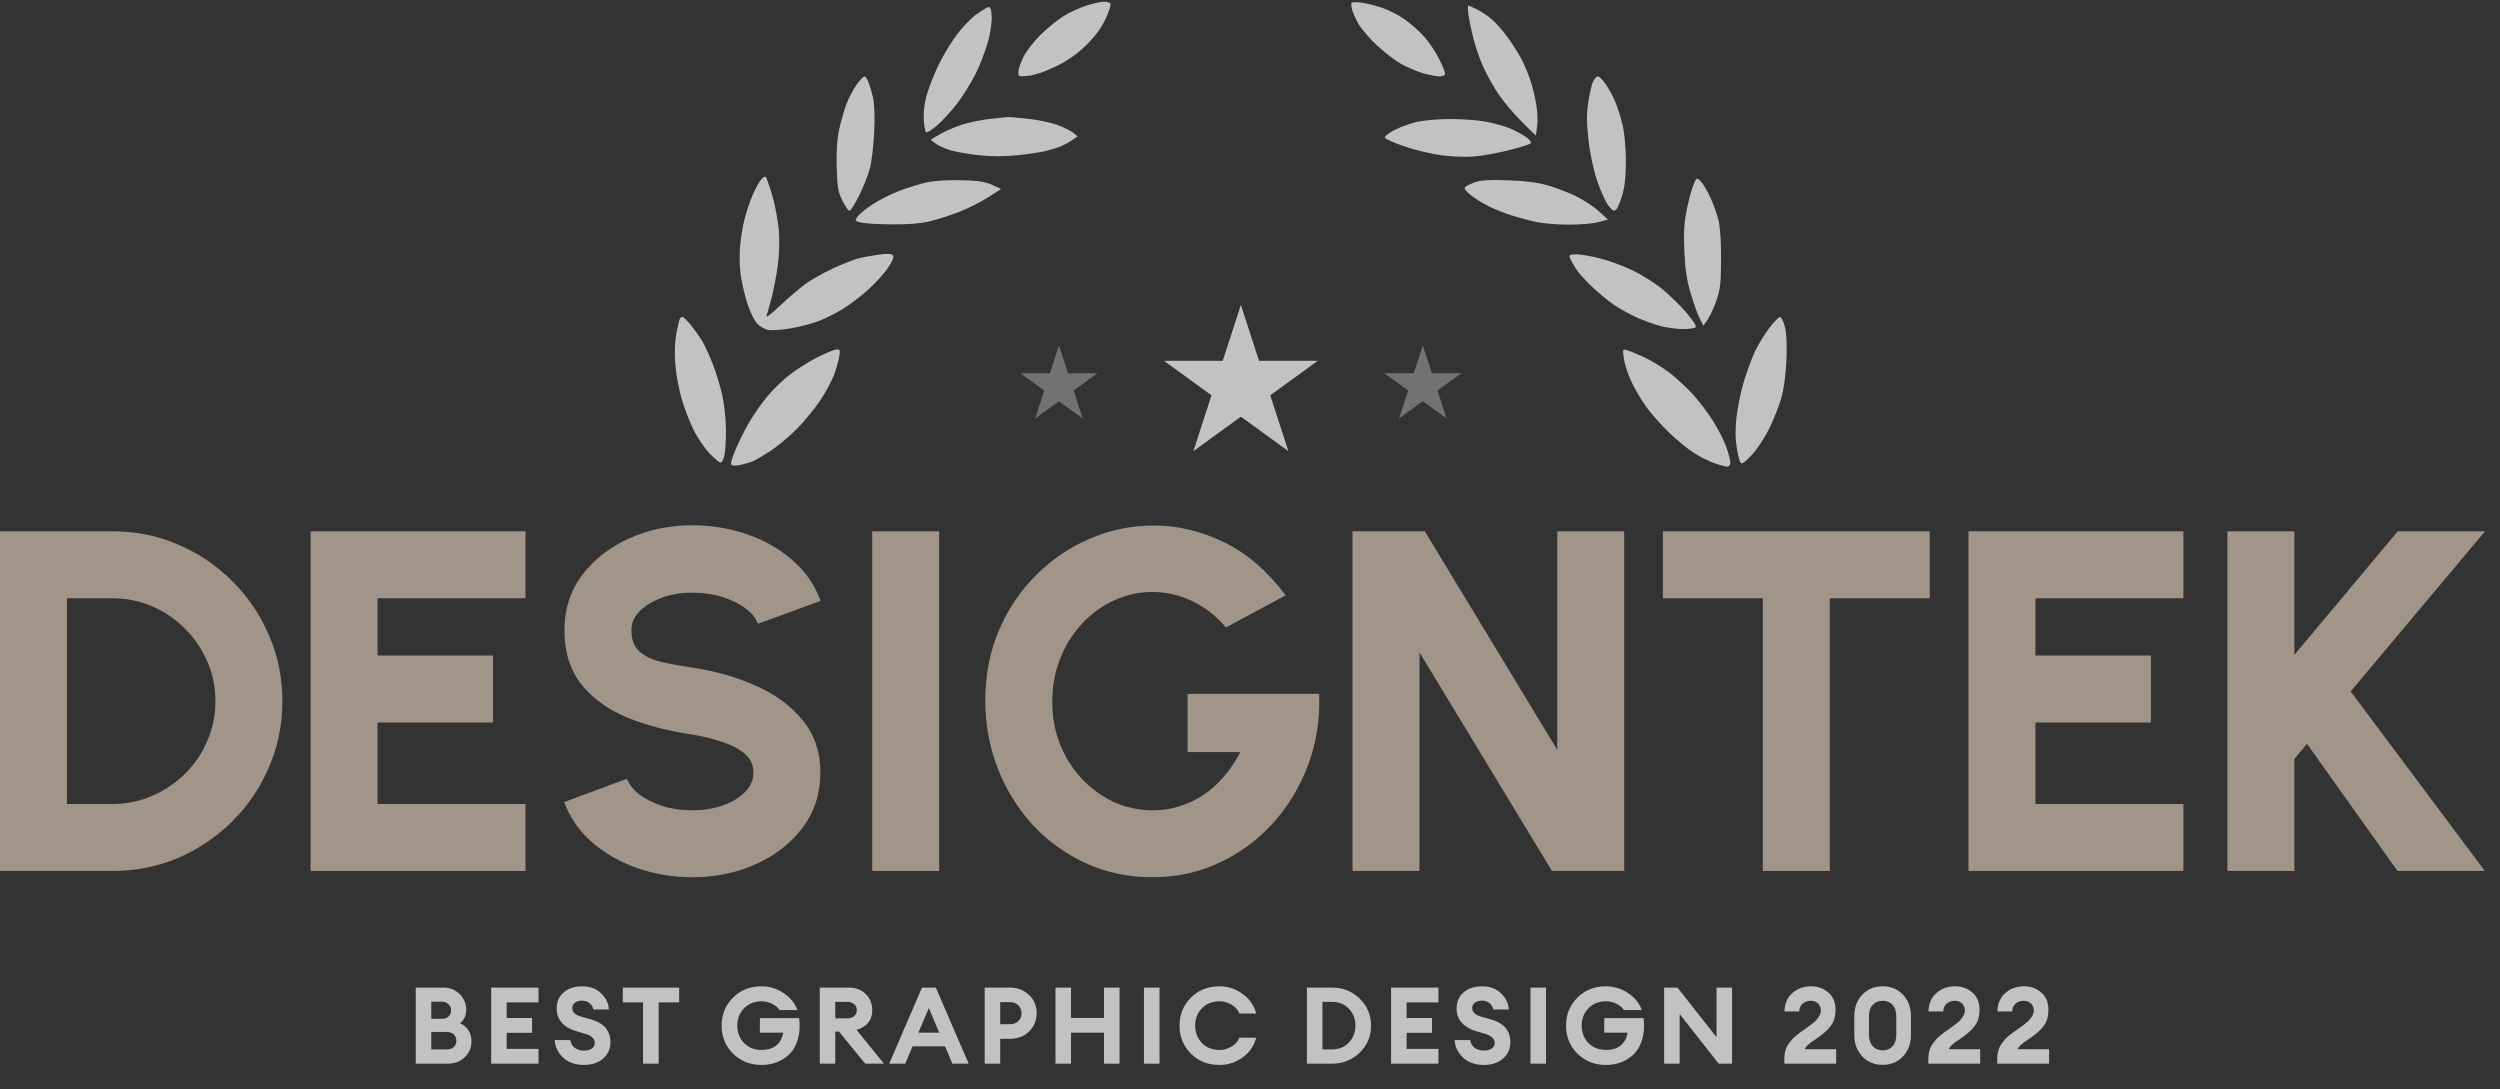
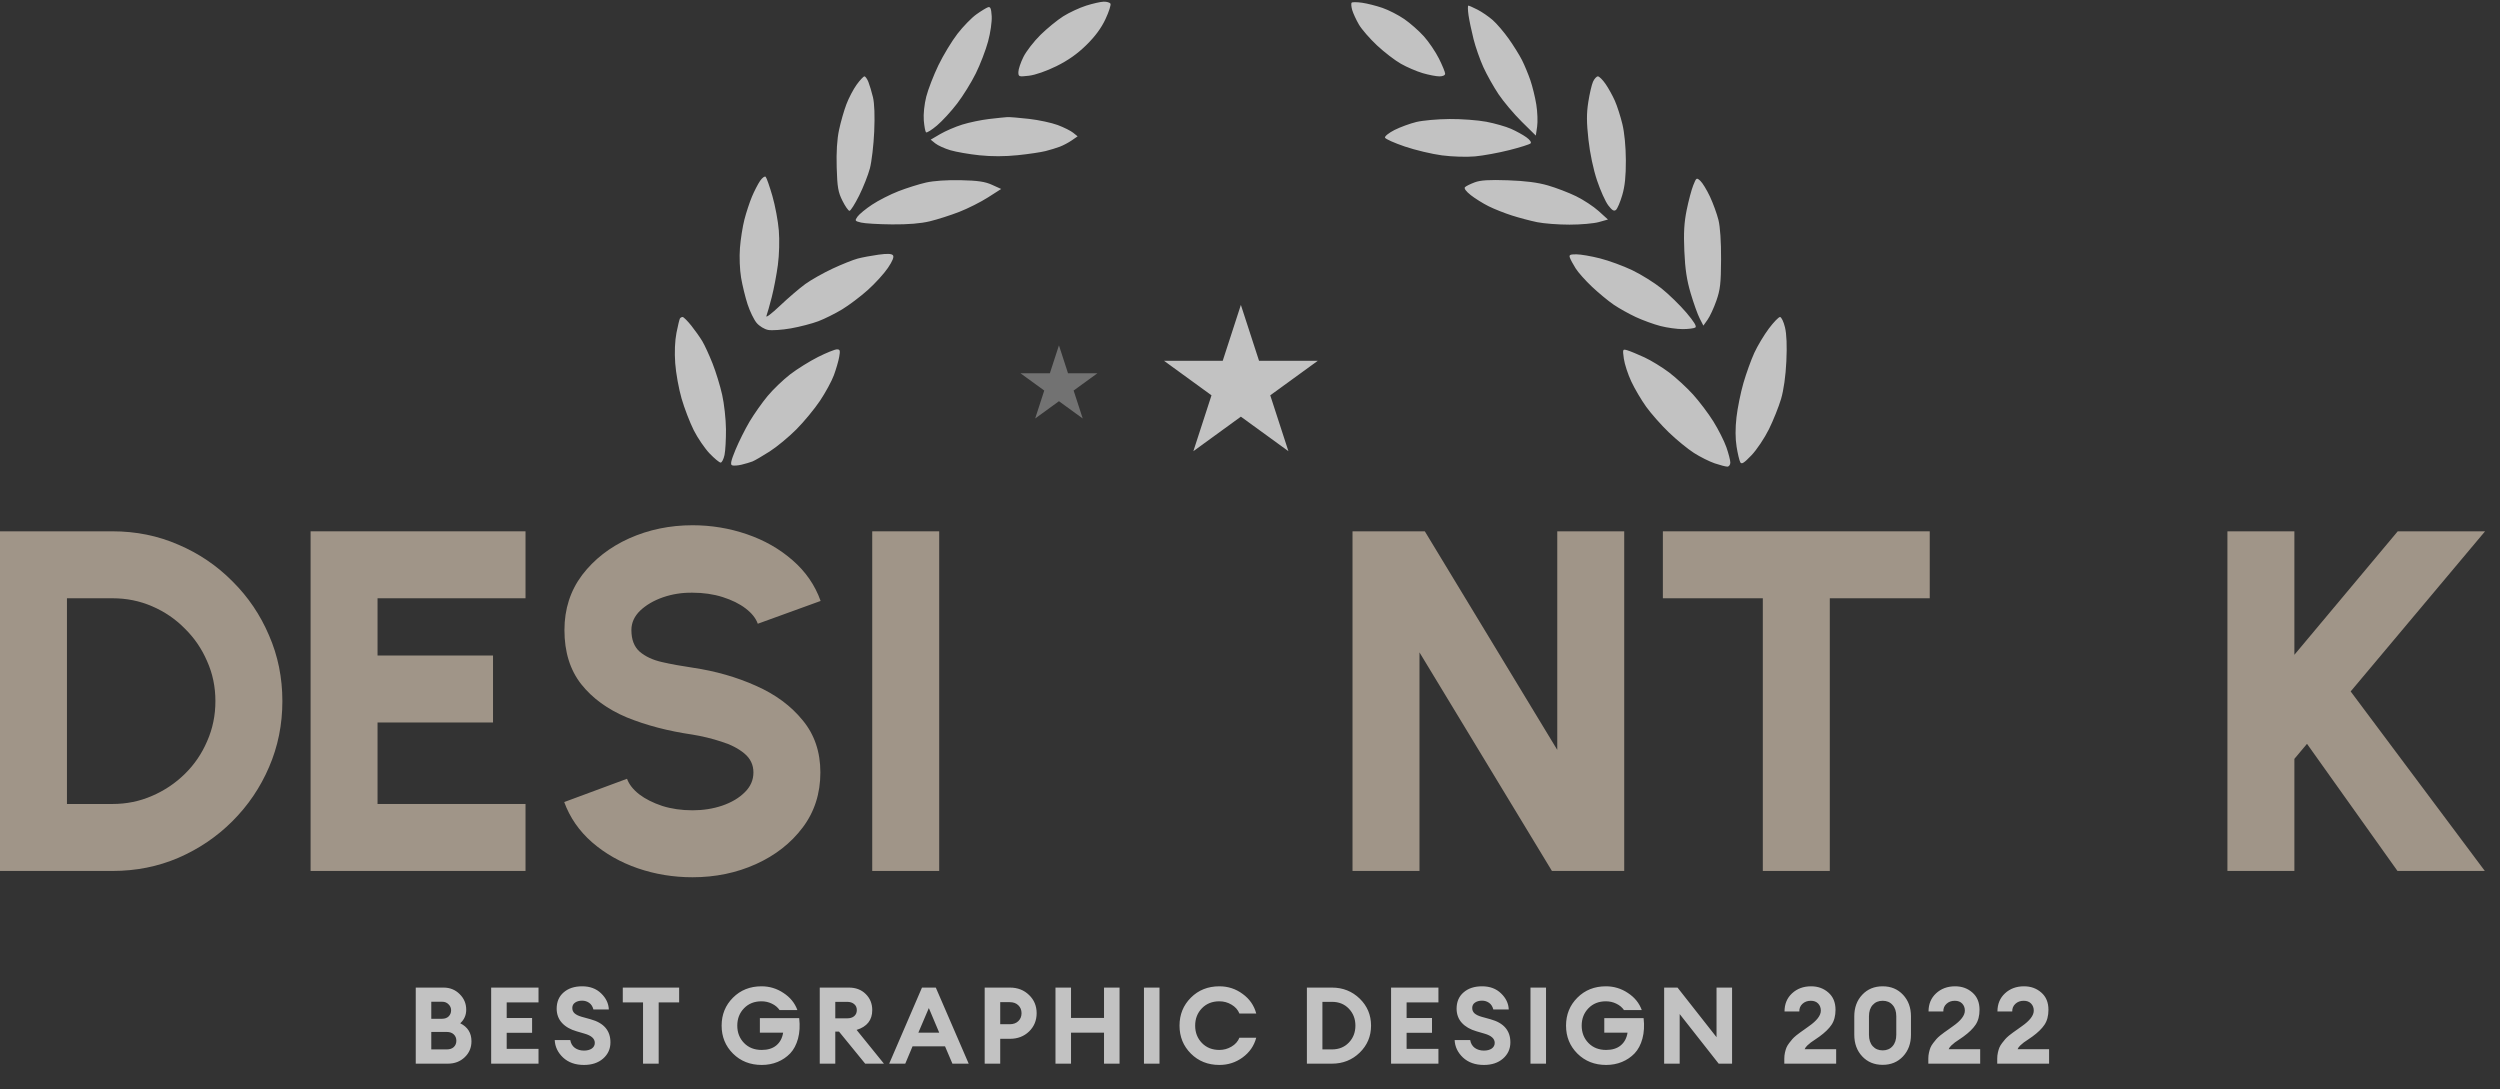
<svg xmlns="http://www.w3.org/2000/svg" width="140" height="61" viewBox="0 0 140 61" fill="none">
  <rect x="0" y="0" width="140" height="61" fill="#333333" stroke="none" />
  <g opacity="0.7">
    <path fill-rule="evenodd" clip-rule="evenodd" d="M60.823 0.316C60.45 0.435 59.871 0.705 59.538 0.915C59.205 1.126 58.632 1.595 58.264 1.957C57.897 2.319 57.469 2.872 57.313 3.186C57.157 3.499 57.029 3.88 57.029 4.032C57.029 4.299 57.05 4.306 57.624 4.24C57.977 4.198 58.602 3.981 59.162 3.704C59.812 3.383 60.333 3.016 60.832 2.526C61.327 2.041 61.67 1.576 61.908 1.068C62.1 0.657 62.225 0.269 62.185 0.204C62.145 0.14 61.975 0.09 61.808 0.094C61.64 0.097 61.197 0.198 60.823 0.316ZM75.694 0.149C75.656 0.187 75.669 0.371 75.722 0.559C75.777 0.746 75.947 1.116 76.102 1.38C76.257 1.645 76.713 2.169 77.115 2.545C77.516 2.92 78.118 3.383 78.452 3.572C78.785 3.761 79.336 3.998 79.674 4.097C80.012 4.196 80.433 4.277 80.609 4.277C80.8 4.277 80.928 4.216 80.928 4.126C80.928 4.042 80.772 3.662 80.582 3.282C80.391 2.901 80.012 2.34 79.737 2.035C79.463 1.73 78.969 1.295 78.639 1.068C78.309 0.841 77.759 0.559 77.417 0.442C77.074 0.324 76.562 0.194 76.278 0.154C75.995 0.114 75.731 0.111 75.694 0.149ZM55.33 0.405C55.237 0.436 54.942 0.615 54.676 0.805C54.41 0.994 53.933 1.484 53.618 1.892C53.301 2.301 52.822 3.094 52.551 3.654C52.281 4.215 51.975 5.005 51.871 5.41C51.762 5.837 51.704 6.395 51.732 6.74C51.759 7.067 51.815 7.368 51.856 7.41C51.898 7.451 52.174 7.28 52.47 7.029C52.766 6.779 53.277 6.223 53.604 5.793C53.933 5.364 54.401 4.606 54.647 4.107C54.893 3.609 55.201 2.808 55.331 2.327C55.466 1.829 55.554 1.215 55.535 0.902C55.508 0.472 55.462 0.363 55.33 0.405ZM82.237 0.852C82.281 1.148 82.407 1.751 82.519 2.193C82.63 2.635 82.877 3.339 83.067 3.758C83.256 4.176 83.64 4.859 83.918 5.276C84.197 5.692 84.78 6.384 85.215 6.813L86.006 7.593L86.079 7.096C86.12 6.822 86.099 6.264 86.033 5.856C85.968 5.447 85.817 4.833 85.7 4.491C85.582 4.15 85.372 3.643 85.232 3.366C85.092 3.089 84.757 2.551 84.489 2.172C84.22 1.793 83.817 1.322 83.593 1.125C83.369 0.929 82.986 0.666 82.741 0.541C82.496 0.416 82.265 0.314 82.228 0.314C82.191 0.314 82.195 0.556 82.237 0.852ZM47.972 4.742C47.787 4.998 47.527 5.495 47.395 5.846C47.262 6.198 47.078 6.842 46.986 7.278C46.874 7.802 46.83 8.512 46.855 9.373C46.888 10.487 46.934 10.757 47.176 11.241C47.331 11.553 47.509 11.807 47.572 11.807C47.634 11.807 47.876 11.425 48.11 10.958C48.343 10.491 48.615 9.803 48.714 9.429C48.813 9.056 48.922 8.129 48.956 7.369C48.995 6.493 48.969 5.79 48.886 5.444C48.813 5.145 48.698 4.76 48.63 4.589C48.562 4.417 48.462 4.277 48.408 4.277C48.354 4.277 48.158 4.486 47.972 4.742ZM89.21 4.573C89.136 4.736 89.016 5.25 88.944 5.715C88.843 6.367 88.845 6.848 88.953 7.825C89.039 8.595 89.227 9.487 89.435 10.107C89.622 10.666 89.904 11.293 90.062 11.5C90.278 11.782 90.384 11.845 90.494 11.754C90.574 11.688 90.733 11.316 90.846 10.928C90.994 10.425 91.052 9.864 91.048 8.976C91.045 8.217 90.969 7.426 90.853 6.949C90.749 6.519 90.56 5.933 90.434 5.647C90.308 5.361 90.073 4.935 89.911 4.702C89.75 4.468 89.557 4.277 89.482 4.277C89.407 4.277 89.285 4.411 89.21 4.573ZM55.387 6.664C54.951 6.715 54.278 6.855 53.89 6.976C53.503 7.096 52.946 7.336 52.652 7.508L52.118 7.821L52.376 8.029C52.518 8.144 52.897 8.317 53.218 8.412C53.539 8.508 54.273 8.636 54.849 8.696C55.535 8.767 56.275 8.766 56.994 8.691C57.597 8.629 58.298 8.525 58.551 8.46C58.804 8.396 59.164 8.286 59.351 8.215C59.538 8.145 59.838 7.986 60.019 7.861L60.347 7.635L60.099 7.435C59.963 7.324 59.572 7.13 59.232 7.002C58.891 6.875 58.167 6.719 57.623 6.657C57.078 6.595 56.531 6.55 56.406 6.558C56.281 6.565 55.823 6.613 55.387 6.664ZM79.316 6.831C78.959 6.918 78.408 7.12 78.091 7.28C77.774 7.441 77.535 7.634 77.559 7.708C77.584 7.783 78.084 8.007 78.671 8.206C79.258 8.405 80.194 8.628 80.752 8.701C81.326 8.776 82.126 8.801 82.599 8.758C83.057 8.717 83.923 8.558 84.523 8.406C85.124 8.254 85.66 8.084 85.715 8.029C85.774 7.971 85.671 7.826 85.472 7.684C85.283 7.549 84.897 7.337 84.613 7.212C84.329 7.086 83.711 6.91 83.239 6.819C82.766 6.729 81.837 6.659 81.172 6.665C80.508 6.67 79.673 6.745 79.316 6.831ZM42.565 10.128C42.444 10.305 42.239 10.703 42.108 11.015C41.978 11.326 41.789 11.9 41.688 12.291C41.587 12.682 41.474 13.399 41.437 13.884C41.398 14.385 41.426 15.107 41.501 15.552C41.574 15.983 41.739 16.657 41.867 17.048C41.995 17.439 42.222 17.905 42.371 18.083C42.525 18.265 42.807 18.437 43.019 18.477C43.226 18.515 43.8 18.475 44.294 18.388C44.788 18.3 45.478 18.121 45.826 17.989C46.174 17.857 46.773 17.559 47.158 17.326C47.542 17.093 48.19 16.605 48.596 16.241C49.003 15.877 49.511 15.319 49.724 15.002C49.985 14.615 50.077 14.383 50.005 14.296C49.928 14.204 49.691 14.194 49.194 14.262C48.808 14.315 48.285 14.413 48.032 14.48C47.779 14.547 47.147 14.799 46.629 15.041C46.11 15.283 45.422 15.671 45.1 15.904C44.777 16.137 44.136 16.687 43.674 17.125C43.213 17.563 42.873 17.82 42.919 17.695C42.966 17.571 43.1 17.098 43.217 16.645C43.334 16.191 43.489 15.378 43.561 14.838C43.637 14.265 43.659 13.46 43.614 12.906C43.572 12.383 43.41 11.515 43.254 10.976C43.098 10.437 42.929 9.953 42.878 9.902C42.827 9.85 42.687 9.952 42.565 10.128ZM94.823 10.374C94.724 10.619 94.559 11.242 94.454 11.759C94.311 12.464 94.278 13.039 94.323 14.065C94.367 15.076 94.46 15.691 94.68 16.431C94.843 16.982 95.069 17.613 95.183 17.833L95.389 18.235L95.624 17.904C95.754 17.722 95.975 17.244 96.116 16.842C96.333 16.222 96.374 15.867 96.38 14.525C96.385 13.537 96.33 12.705 96.233 12.317C96.148 11.974 95.933 11.385 95.757 11.008C95.579 10.631 95.337 10.234 95.218 10.126C95.008 9.937 94.994 9.946 94.823 10.374ZM51.854 10.223C51.468 10.311 50.777 10.528 50.319 10.706C49.86 10.884 49.193 11.223 48.837 11.46C48.481 11.696 48.113 11.998 48.02 12.131C47.859 12.361 47.868 12.378 48.221 12.464C48.424 12.514 49.203 12.56 49.95 12.566C50.855 12.574 51.564 12.515 52.072 12.392C52.492 12.291 53.231 12.054 53.715 11.866C54.199 11.678 54.925 11.313 55.33 11.053L56.066 10.582L55.557 10.351C55.16 10.171 54.77 10.113 53.801 10.091C53.035 10.074 52.285 10.125 51.854 10.223ZM82.584 10.211C82.342 10.301 82.097 10.423 82.039 10.481C81.973 10.548 82.095 10.716 82.365 10.928C82.602 11.115 83.051 11.395 83.363 11.55C83.674 11.706 84.261 11.938 84.665 12.067C85.07 12.197 85.707 12.365 86.081 12.442C86.455 12.518 87.27 12.581 87.893 12.58C88.516 12.58 89.255 12.515 89.536 12.436L90.046 12.293L89.527 11.822C89.241 11.564 88.671 11.188 88.26 10.988C87.848 10.787 87.139 10.516 86.683 10.384C86.109 10.218 85.42 10.13 84.439 10.096C83.383 10.06 82.911 10.089 82.584 10.211ZM87.917 14.44C87.957 14.549 88.102 14.816 88.239 15.034C88.375 15.252 88.787 15.714 89.153 16.06C89.519 16.405 90.062 16.854 90.359 17.057C90.657 17.261 91.217 17.574 91.605 17.755C91.993 17.935 92.614 18.162 92.985 18.257C93.357 18.353 93.917 18.431 94.232 18.43C94.545 18.429 94.864 18.389 94.938 18.342C95.031 18.283 94.87 18.019 94.428 17.499C94.073 17.083 93.452 16.478 93.047 16.154C92.642 15.83 91.903 15.37 91.405 15.131C90.906 14.892 90.096 14.595 89.602 14.47C89.11 14.344 88.512 14.242 88.275 14.242C87.912 14.242 87.855 14.273 87.917 14.44ZM38.075 17.837C38.047 17.884 37.96 18.244 37.882 18.638C37.794 19.086 37.768 19.724 37.812 20.342C37.85 20.886 38.011 21.776 38.169 22.32C38.326 22.864 38.634 23.663 38.852 24.097C39.07 24.529 39.469 25.113 39.738 25.395C40.007 25.675 40.285 25.905 40.355 25.905C40.425 25.905 40.523 25.714 40.573 25.48C40.622 25.247 40.658 24.597 40.654 24.037C40.649 23.476 40.554 22.61 40.442 22.112C40.331 21.613 40.089 20.824 39.904 20.357C39.719 19.89 39.462 19.329 39.332 19.111C39.202 18.893 38.922 18.498 38.711 18.233C38.499 17.969 38.281 17.752 38.227 17.752C38.172 17.752 38.104 17.79 38.075 17.837ZM99.053 18.403C98.785 18.761 98.42 19.371 98.242 19.758C98.064 20.145 97.791 20.903 97.634 21.442C97.478 21.981 97.302 22.847 97.243 23.367C97.173 23.98 97.175 24.558 97.249 25.015C97.311 25.402 97.404 25.794 97.456 25.886C97.529 26.017 97.662 25.934 98.081 25.497C98.374 25.192 98.814 24.535 99.06 24.037C99.306 23.538 99.612 22.774 99.74 22.338C99.887 21.84 99.997 21.057 100.036 20.23C100.077 19.368 100.051 18.714 99.96 18.334C99.883 18.014 99.757 17.752 99.68 17.752C99.604 17.752 99.321 18.045 99.053 18.403ZM45.81 19.991C45.342 20.227 44.64 20.664 44.251 20.963C43.862 21.263 43.292 21.809 42.986 22.177C42.68 22.545 42.225 23.191 41.975 23.611C41.726 24.032 41.371 24.742 41.187 25.189C40.935 25.801 40.888 26.015 40.998 26.058C41.079 26.089 41.317 26.073 41.527 26.022C41.737 25.972 42.011 25.891 42.135 25.843C42.26 25.794 42.694 25.542 43.101 25.282C43.507 25.023 44.184 24.462 44.605 24.037C45.027 23.612 45.619 22.893 45.923 22.439C46.226 21.985 46.575 21.344 46.697 21.014C46.819 20.683 46.953 20.222 46.995 19.988C47.061 19.626 47.042 19.564 46.867 19.564C46.754 19.564 46.278 19.756 45.81 19.991ZM90.935 20.086C90.977 20.388 91.164 20.961 91.351 21.361C91.538 21.761 91.913 22.399 92.186 22.779C92.459 23.159 93.031 23.807 93.459 24.218C93.887 24.629 94.517 25.146 94.861 25.365C95.204 25.585 95.729 25.847 96.025 25.948C96.323 26.049 96.641 26.131 96.731 26.131C96.823 26.131 96.898 26.028 96.898 25.902C96.898 25.776 96.798 25.389 96.676 25.041C96.554 24.694 96.226 24.046 95.949 23.601C95.671 23.155 95.158 22.476 94.809 22.091C94.46 21.706 93.857 21.151 93.469 20.857C93.081 20.564 92.458 20.183 92.084 20.01C91.71 19.838 91.282 19.661 91.133 19.617C90.865 19.539 90.862 19.547 90.935 20.086Z" fill="white" />
    <path d="M0 48.773V29.754H6.303C7.617 29.754 8.844 30.003 9.985 30.501C11.135 30.99 12.145 31.674 13.014 32.552C13.893 33.422 14.577 34.432 15.066 35.582C15.564 36.723 15.813 37.95 15.813 39.263C15.813 40.577 15.564 41.808 15.066 42.959C14.577 44.1 13.893 45.109 13.014 45.988C12.145 46.857 11.135 47.541 9.985 48.039C8.844 48.528 7.617 48.773 6.303 48.773H0ZM3.749 45.023H6.303C7.082 45.023 7.816 44.874 8.504 44.575C9.202 44.276 9.817 43.864 10.352 43.339C10.886 42.814 11.303 42.202 11.601 41.505C11.909 40.807 12.063 40.06 12.063 39.263C12.063 38.466 11.909 37.724 11.601 37.035C11.303 36.338 10.886 35.727 10.352 35.202C9.826 34.667 9.215 34.251 8.518 33.952C7.829 33.653 7.091 33.503 6.303 33.503H3.749V45.023Z" fill="#CFBFAC" />
    <path d="M17.393 48.773V29.754H29.429V33.503H21.142V36.709H27.609V40.459H21.142V45.023H29.429V48.773H17.393Z" fill="#CFBFAC" />
    <path d="M38.782 49.126C37.713 49.126 36.69 48.959 35.712 48.623C34.743 48.288 33.891 47.804 33.158 47.17C32.433 46.536 31.913 45.784 31.596 44.915L35.114 43.611C35.223 43.919 35.449 44.208 35.793 44.48C36.137 44.743 36.568 44.96 37.084 45.132C37.6 45.295 38.166 45.377 38.782 45.377C39.371 45.377 39.923 45.291 40.439 45.118C40.965 44.937 41.386 44.688 41.703 44.371C42.029 44.054 42.192 43.683 42.192 43.257C42.192 42.832 42.024 42.478 41.689 42.198C41.354 41.917 40.924 41.695 40.398 41.532C39.873 41.36 39.334 41.229 38.782 41.138C37.414 40.939 36.187 40.617 35.1 40.174C34.023 39.721 33.171 39.1 32.547 38.312C31.922 37.515 31.609 36.506 31.609 35.283C31.609 34.106 31.94 33.078 32.601 32.199C33.271 31.321 34.15 30.637 35.236 30.148C36.332 29.659 37.514 29.414 38.782 29.414C39.833 29.414 40.847 29.582 41.825 29.917C42.803 30.252 43.654 30.737 44.379 31.37C45.112 32.005 45.638 32.765 45.955 33.653L42.436 34.93C42.328 34.622 42.101 34.337 41.757 34.074C41.413 33.811 40.983 33.599 40.467 33.435C39.95 33.272 39.389 33.191 38.782 33.191C38.202 33.182 37.65 33.268 37.125 33.449C36.608 33.63 36.183 33.879 35.848 34.196C35.522 34.513 35.358 34.875 35.358 35.283C35.358 35.817 35.513 36.22 35.82 36.492C36.137 36.764 36.554 36.959 37.07 37.076C37.587 37.194 38.157 37.298 38.782 37.389C40.068 37.579 41.254 37.919 42.341 38.407C43.428 38.888 44.297 39.531 44.95 40.337C45.611 41.134 45.941 42.107 45.941 43.257C45.941 44.435 45.611 45.463 44.95 46.341C44.288 47.22 43.414 47.903 42.328 48.392C41.241 48.882 40.059 49.126 38.782 49.126Z" fill="#CFBFAC" />
    <path d="M48.845 48.773V29.754H52.595V48.773H48.845Z" fill="#CFBFAC" />
-     <path d="M64.525 49.126C63.202 49.126 61.971 48.868 60.829 48.352C59.697 47.835 58.706 47.124 57.854 46.219C57.012 45.304 56.355 44.249 55.885 43.054C55.413 41.858 55.178 40.586 55.178 39.236C55.178 37.787 55.436 36.465 55.952 35.269C56.469 34.074 57.17 33.041 58.058 32.172C58.946 31.294 59.951 30.619 61.074 30.148C62.206 29.668 63.383 29.428 64.606 29.428C65.946 29.428 67.26 29.74 68.546 30.365C69.832 30.99 70.982 31.982 71.996 33.34L68.654 35.134C68.075 34.463 67.427 33.965 66.712 33.639C66.005 33.313 65.285 33.15 64.552 33.15C63.818 33.15 63.112 33.3 62.432 33.599C61.762 33.897 61.164 34.323 60.639 34.875C60.114 35.428 59.697 36.08 59.389 36.832C59.081 37.583 58.928 38.412 58.928 39.318C58.928 40.16 59.072 40.948 59.362 41.681C59.661 42.415 60.069 43.058 60.585 43.611C61.101 44.163 61.699 44.598 62.378 44.915C63.066 45.223 63.8 45.377 64.579 45.377C65.059 45.377 65.53 45.309 65.992 45.173C66.463 45.028 66.911 44.82 67.337 44.548C67.762 44.276 68.152 43.937 68.505 43.529C68.867 43.121 69.184 42.651 69.456 42.116H66.508V38.856H73.871C73.925 40.26 73.722 41.582 73.26 42.823C72.798 44.063 72.137 45.159 71.276 46.11C70.416 47.052 69.41 47.79 68.26 48.325C67.11 48.859 65.865 49.126 64.525 49.126Z" fill="#CFBFAC" />
    <path d="M75.741 48.773V29.754H79.79L87.207 41.994V29.754H90.956V48.773H86.908L79.491 36.533V48.773H75.741Z" fill="#CFBFAC" />
    <path d="M108.065 29.754V33.503H102.468V48.773H98.718V33.503H93.121V29.754H108.065Z" fill="#CFBFAC" />
-     <path d="M110.235 48.773V29.754H122.271V33.503H113.985V36.709H120.451V40.459H113.985V45.023H122.271V48.773H110.235Z" fill="#CFBFAC" />
    <path d="M139.15 48.773H134.259L129.192 41.654L128.485 42.497V48.773H124.736V29.754H128.485V36.669L134.273 29.754H139.163L131.637 38.72L139.15 48.773Z" fill="#CFBFAC" />
    <path d="M23.282 59.565V55.305H24.842C25.198 55.305 25.498 55.427 25.742 55.671C25.986 55.911 26.108 56.201 26.108 56.541C26.108 56.849 25.996 57.103 25.772 57.303C26.192 57.511 26.402 57.847 26.402 58.311C26.402 58.667 26.276 58.965 26.024 59.205C25.772 59.445 25.458 59.565 25.082 59.565H23.282ZM24.152 58.767H25.022C25.186 58.767 25.316 58.723 25.412 58.635C25.508 58.543 25.556 58.425 25.556 58.281C25.556 58.137 25.508 58.019 25.412 57.927C25.316 57.835 25.186 57.789 25.022 57.789H24.152V58.767ZM24.152 57.051H24.758C24.91 57.051 25.032 57.007 25.124 56.919C25.216 56.827 25.262 56.713 25.262 56.577C25.262 56.445 25.214 56.333 25.118 56.241C25.026 56.145 24.906 56.097 24.758 56.097H24.152V57.051ZM27.505 59.565V55.305H30.157V56.133H28.375V57.009H29.797V57.837H28.375V58.737H30.157V59.565H27.505ZM32.703 59.637C32.219 59.637 31.829 59.499 31.533 59.223C31.237 58.943 31.081 58.617 31.065 58.245H31.935C31.967 58.433 32.053 58.579 32.193 58.683C32.333 58.783 32.503 58.833 32.703 58.833C32.883 58.833 33.029 58.795 33.141 58.719C33.253 58.639 33.309 58.533 33.309 58.401C33.309 58.165 33.119 57.993 32.739 57.885L32.289 57.753C31.941 57.653 31.669 57.497 31.473 57.285C31.277 57.073 31.177 56.809 31.173 56.493C31.173 56.105 31.303 55.799 31.563 55.575C31.823 55.347 32.169 55.233 32.601 55.233C33.037 55.233 33.391 55.365 33.663 55.629C33.935 55.889 34.079 56.189 34.095 56.529H33.231C33.187 56.361 33.107 56.237 32.991 56.157C32.875 56.077 32.745 56.037 32.601 56.037C32.441 56.037 32.309 56.073 32.205 56.145C32.105 56.213 32.053 56.309 32.049 56.433C32.045 56.561 32.087 56.665 32.175 56.745C32.263 56.825 32.399 56.891 32.583 56.943L33.081 57.081C33.817 57.285 34.185 57.715 34.185 58.371C34.185 58.739 34.047 59.043 33.771 59.283C33.499 59.519 33.143 59.637 32.703 59.637ZM36.01 59.565V56.133H34.876V55.305H38.032V56.133H36.886V59.565H36.01ZM42.656 59.637C42.011 59.637 41.475 59.425 41.047 59.001C40.623 58.577 40.411 58.055 40.411 57.435C40.411 56.815 40.623 56.293 41.047 55.869C41.471 55.445 42.004 55.233 42.644 55.233C43.092 55.233 43.502 55.357 43.873 55.605C44.249 55.849 44.51 56.169 44.654 56.565H43.657C43.553 56.413 43.41 56.293 43.225 56.205C43.045 56.117 42.852 56.073 42.644 56.073C42.243 56.073 41.917 56.203 41.666 56.463C41.413 56.723 41.288 57.047 41.288 57.435C41.288 57.823 41.413 58.147 41.666 58.407C41.917 58.667 42.248 58.797 42.656 58.797C42.995 58.797 43.267 58.713 43.471 58.545C43.679 58.373 43.807 58.135 43.855 57.831H42.553V57.015H44.755C44.803 57.439 44.782 57.821 44.69 58.161C44.597 58.501 44.452 58.777 44.252 58.989C44.051 59.197 43.816 59.357 43.544 59.469C43.272 59.581 42.975 59.637 42.656 59.637ZM45.906 59.565V55.305H47.538C47.926 55.305 48.24 55.425 48.48 55.665C48.724 55.905 48.846 56.205 48.846 56.565C48.846 57.125 48.554 57.495 47.97 57.675L49.5 59.565H48.45L46.986 57.771H46.776V59.565H45.906ZM46.776 57.027H47.436C47.604 57.027 47.736 56.987 47.832 56.907C47.932 56.823 47.982 56.709 47.982 56.565C47.982 56.421 47.932 56.309 47.832 56.229C47.736 56.145 47.604 56.103 47.436 56.103H46.776V57.027ZM49.795 59.565L51.631 55.305H52.405L54.247 59.565H53.335L52.921 58.593H51.103L50.695 59.565H49.795ZM52.015 56.451L51.427 57.831H52.597L52.015 56.451ZM57.626 55.719C57.91 55.991 58.052 56.331 58.052 56.739C58.052 57.147 57.91 57.489 57.626 57.765C57.342 58.037 56.986 58.173 56.558 58.173H56.012V59.565H55.142V55.305H56.558C56.986 55.305 57.342 55.443 57.626 55.719ZM57.026 57.183C57.146 57.067 57.206 56.919 57.206 56.739C57.206 56.559 57.146 56.411 57.026 56.295C56.906 56.179 56.746 56.121 56.546 56.121H56.012V57.357H56.546C56.746 57.357 56.906 57.299 57.026 57.183ZM59.107 59.565V55.305H59.977V57.003H61.825V55.305H62.695V59.565H61.825V57.831H59.977V59.565H59.107ZM64.062 59.565V55.305H64.932V59.565H64.062ZM68.285 59.637C67.645 59.637 67.113 59.425 66.689 59.001C66.265 58.577 66.053 58.055 66.053 57.435C66.053 56.815 66.265 56.293 66.689 55.869C67.113 55.445 67.645 55.233 68.285 55.233C68.769 55.233 69.203 55.375 69.587 55.659C69.975 55.939 70.229 56.305 70.349 56.757H69.407C69.323 56.549 69.175 56.383 68.963 56.259C68.755 56.135 68.529 56.073 68.285 56.073C67.885 56.073 67.559 56.203 67.307 56.463C67.055 56.723 66.929 57.047 66.929 57.435C66.929 57.823 67.055 58.147 67.307 58.407C67.559 58.667 67.885 58.797 68.285 58.797C68.529 58.797 68.755 58.735 68.963 58.611C69.175 58.487 69.323 58.321 69.407 58.113H70.349C70.229 58.565 69.975 58.933 69.587 59.217C69.203 59.497 68.769 59.637 68.285 59.637ZM73.186 59.565V55.305H74.59C75.201 55.305 75.719 55.511 76.144 55.923C76.567 56.335 76.779 56.839 76.779 57.435C76.779 58.031 76.567 58.535 76.144 58.947C75.719 59.359 75.201 59.565 74.59 59.565H73.186ZM74.055 58.767H74.59C74.978 58.767 75.293 58.639 75.537 58.383C75.781 58.127 75.903 57.811 75.903 57.435C75.903 57.059 75.781 56.743 75.537 56.487C75.293 56.231 74.978 56.103 74.59 56.103H74.055V58.767ZM77.9 59.565V55.305H80.552V56.133H78.77V57.009H80.192V57.837H78.77V58.737H80.552V59.565H77.9ZM83.099 59.637C82.615 59.637 82.225 59.499 81.928 59.223C81.632 58.943 81.477 58.617 81.46 58.245H82.331C82.362 58.433 82.448 58.579 82.588 58.683C82.728 58.783 82.898 58.833 83.099 58.833C83.278 58.833 83.424 58.795 83.537 58.719C83.648 58.639 83.704 58.533 83.704 58.401C83.704 58.165 83.514 57.993 83.135 57.885L82.684 57.753C82.337 57.653 82.064 57.497 81.868 57.285C81.672 57.073 81.573 56.809 81.569 56.493C81.569 56.105 81.698 55.799 81.959 55.575C82.219 55.347 82.564 55.233 82.996 55.233C83.433 55.233 83.787 55.365 84.058 55.629C84.331 55.889 84.475 56.189 84.49 56.529H83.626C83.582 56.361 83.502 56.237 83.386 56.157C83.27 56.077 83.141 56.037 82.996 56.037C82.837 56.037 82.704 56.073 82.6 56.145C82.501 56.213 82.448 56.309 82.445 56.433C82.441 56.561 82.483 56.665 82.57 56.745C82.659 56.825 82.794 56.891 82.978 56.943L83.477 57.081C84.213 57.285 84.581 57.715 84.581 58.371C84.581 58.739 84.442 59.043 84.166 59.283C83.894 59.519 83.538 59.637 83.099 59.637ZM85.707 59.565V55.305H86.577V59.565H85.707ZM89.942 59.637C89.298 59.637 88.762 59.425 88.334 59.001C87.91 58.577 87.698 58.055 87.698 57.435C87.698 56.815 87.91 56.293 88.334 55.869C88.758 55.445 89.29 55.233 89.93 55.233C90.378 55.233 90.788 55.357 91.16 55.605C91.536 55.849 91.796 56.169 91.94 56.565H90.944C90.84 56.413 90.696 56.293 90.512 56.205C90.332 56.117 90.138 56.073 89.93 56.073C89.53 56.073 89.204 56.203 88.952 56.463C88.7 56.723 88.574 57.047 88.574 57.435C88.574 57.823 88.7 58.147 88.952 58.407C89.204 58.667 89.534 58.797 89.942 58.797C90.282 58.797 90.554 58.713 90.758 58.545C90.966 58.373 91.094 58.135 91.142 57.831H89.84V57.015H92.042C92.09 57.439 92.068 57.821 91.976 58.161C91.884 58.501 91.738 58.777 91.538 58.989C91.338 59.197 91.102 59.357 90.83 59.469C90.558 59.581 90.262 59.637 89.942 59.637ZM96.996 59.565H96.246L94.062 56.787V59.565H93.192V55.305H93.942L96.126 58.083V55.305H96.996V59.565ZM102.825 58.755V59.565H99.921V59.283C99.921 59.167 99.933 59.055 99.957 58.947C99.981 58.839 100.009 58.745 100.041 58.665C100.077 58.581 100.129 58.495 100.197 58.407C100.265 58.319 100.323 58.247 100.371 58.191C100.419 58.135 100.491 58.067 100.587 57.987C100.687 57.907 100.763 57.849 100.815 57.813C100.867 57.773 100.949 57.715 101.061 57.639C101.173 57.559 101.251 57.503 101.295 57.471C101.743 57.159 101.967 56.867 101.967 56.595C101.967 56.435 101.917 56.303 101.817 56.199C101.717 56.095 101.579 56.043 101.403 56.043C101.215 56.043 101.059 56.101 100.935 56.217C100.815 56.329 100.757 56.471 100.761 56.643H99.933C99.933 56.227 100.073 55.889 100.353 55.629C100.637 55.365 100.993 55.233 101.421 55.233C101.801 55.233 102.123 55.349 102.387 55.581C102.655 55.813 102.789 56.135 102.789 56.547C102.789 56.887 102.715 57.167 102.567 57.387C102.423 57.603 102.197 57.823 101.889 58.047C101.861 58.067 101.789 58.117 101.673 58.197C101.557 58.273 101.469 58.333 101.409 58.377C101.349 58.421 101.281 58.479 101.205 58.551C101.133 58.623 101.085 58.691 101.061 58.755H102.825ZM105.43 59.631C104.962 59.631 104.58 59.473 104.284 59.157C103.988 58.841 103.84 58.437 103.84 57.945V56.913C103.84 56.425 103.988 56.023 104.284 55.707C104.58 55.391 104.962 55.233 105.43 55.233C105.894 55.233 106.274 55.391 106.57 55.707C106.866 56.023 107.014 56.425 107.014 56.913V57.945C107.014 58.437 106.866 58.841 106.57 59.157C106.274 59.473 105.894 59.631 105.43 59.631ZM104.872 58.587C105.012 58.743 105.198 58.821 105.43 58.821C105.662 58.821 105.846 58.743 105.982 58.587C106.122 58.431 106.192 58.217 106.192 57.945V56.913C106.192 56.641 106.122 56.429 105.982 56.277C105.846 56.121 105.662 56.043 105.43 56.043C105.198 56.043 105.012 56.121 104.872 56.277C104.732 56.429 104.662 56.641 104.662 56.913V57.945C104.662 58.217 104.732 58.431 104.872 58.587ZM110.89 58.755V59.565H107.986V59.283C107.986 59.167 107.998 59.055 108.022 58.947C108.046 58.839 108.074 58.745 108.106 58.665C108.142 58.581 108.194 58.495 108.262 58.407C108.33 58.319 108.388 58.247 108.436 58.191C108.484 58.135 108.556 58.067 108.652 57.987C108.752 57.907 108.828 57.849 108.88 57.813C108.932 57.773 109.014 57.715 109.126 57.639C109.238 57.559 109.316 57.503 109.36 57.471C109.808 57.159 110.032 56.867 110.032 56.595C110.032 56.435 109.982 56.303 109.882 56.199C109.782 56.095 109.644 56.043 109.468 56.043C109.28 56.043 109.124 56.101 109 56.217C108.88 56.329 108.822 56.471 108.826 56.643H107.998C107.998 56.227 108.138 55.889 108.418 55.629C108.702 55.365 109.058 55.233 109.486 55.233C109.866 55.233 110.188 55.349 110.452 55.581C110.72 55.813 110.854 56.135 110.854 56.547C110.854 56.887 110.78 57.167 110.632 57.387C110.488 57.603 110.262 57.823 109.954 58.047C109.926 58.067 109.854 58.117 109.738 58.197C109.622 58.273 109.534 58.333 109.474 58.377C109.414 58.421 109.346 58.479 109.27 58.551C109.198 58.623 109.15 58.691 109.126 58.755H110.89ZM114.749 58.755V59.565H111.845V59.283C111.845 59.167 111.857 59.055 111.881 58.947C111.905 58.839 111.933 58.745 111.965 58.665C112.001 58.581 112.053 58.495 112.121 58.407C112.189 58.319 112.247 58.247 112.295 58.191C112.343 58.135 112.415 58.067 112.511 57.987C112.611 57.907 112.687 57.849 112.739 57.813C112.791 57.773 112.873 57.715 112.985 57.639C113.097 57.559 113.175 57.503 113.219 57.471C113.667 57.159 113.891 56.867 113.891 56.595C113.891 56.435 113.841 56.303 113.741 56.199C113.641 56.095 113.503 56.043 113.327 56.043C113.139 56.043 112.983 56.101 112.859 56.217C112.739 56.329 112.681 56.471 112.685 56.643H111.857C111.857 56.227 111.997 55.889 112.277 55.629C112.561 55.365 112.917 55.233 113.345 55.233C113.725 55.233 114.047 55.349 114.311 55.581C114.579 55.813 114.713 56.135 114.713 56.547C114.713 56.887 114.639 57.167 114.491 57.387C114.347 57.603 114.121 57.823 113.813 58.047C113.785 58.067 113.713 58.117 113.597 58.197C113.481 58.273 113.393 58.333 113.333 58.377C113.273 58.421 113.205 58.479 113.129 58.551C113.057 58.623 113.009 58.691 112.985 58.755H114.749Z" fill="white" />
    <path d="M69.489 17.075L70.506 20.204L73.796 20.204L71.134 22.138L72.151 25.267L69.489 23.333L66.828 25.267L67.844 22.138L65.183 20.204L68.473 20.204L69.489 17.075Z" fill="white" />
    <path opacity="0.44" d="M59.301 19.339L59.809 20.904L61.454 20.904L60.123 21.87L60.632 23.435L59.301 22.468L57.97 23.435L58.478 21.87L57.147 20.904L58.792 20.904L59.301 19.339Z" fill="white" />
-     <path opacity="0.44" d="M79.678 19.339L80.186 20.903L81.832 20.903L80.501 21.87L81.009 23.435L79.678 22.468L78.347 23.435L78.856 21.87L77.525 20.903L79.17 20.903L79.678 19.339Z" fill="white" />
  </g>
</svg>